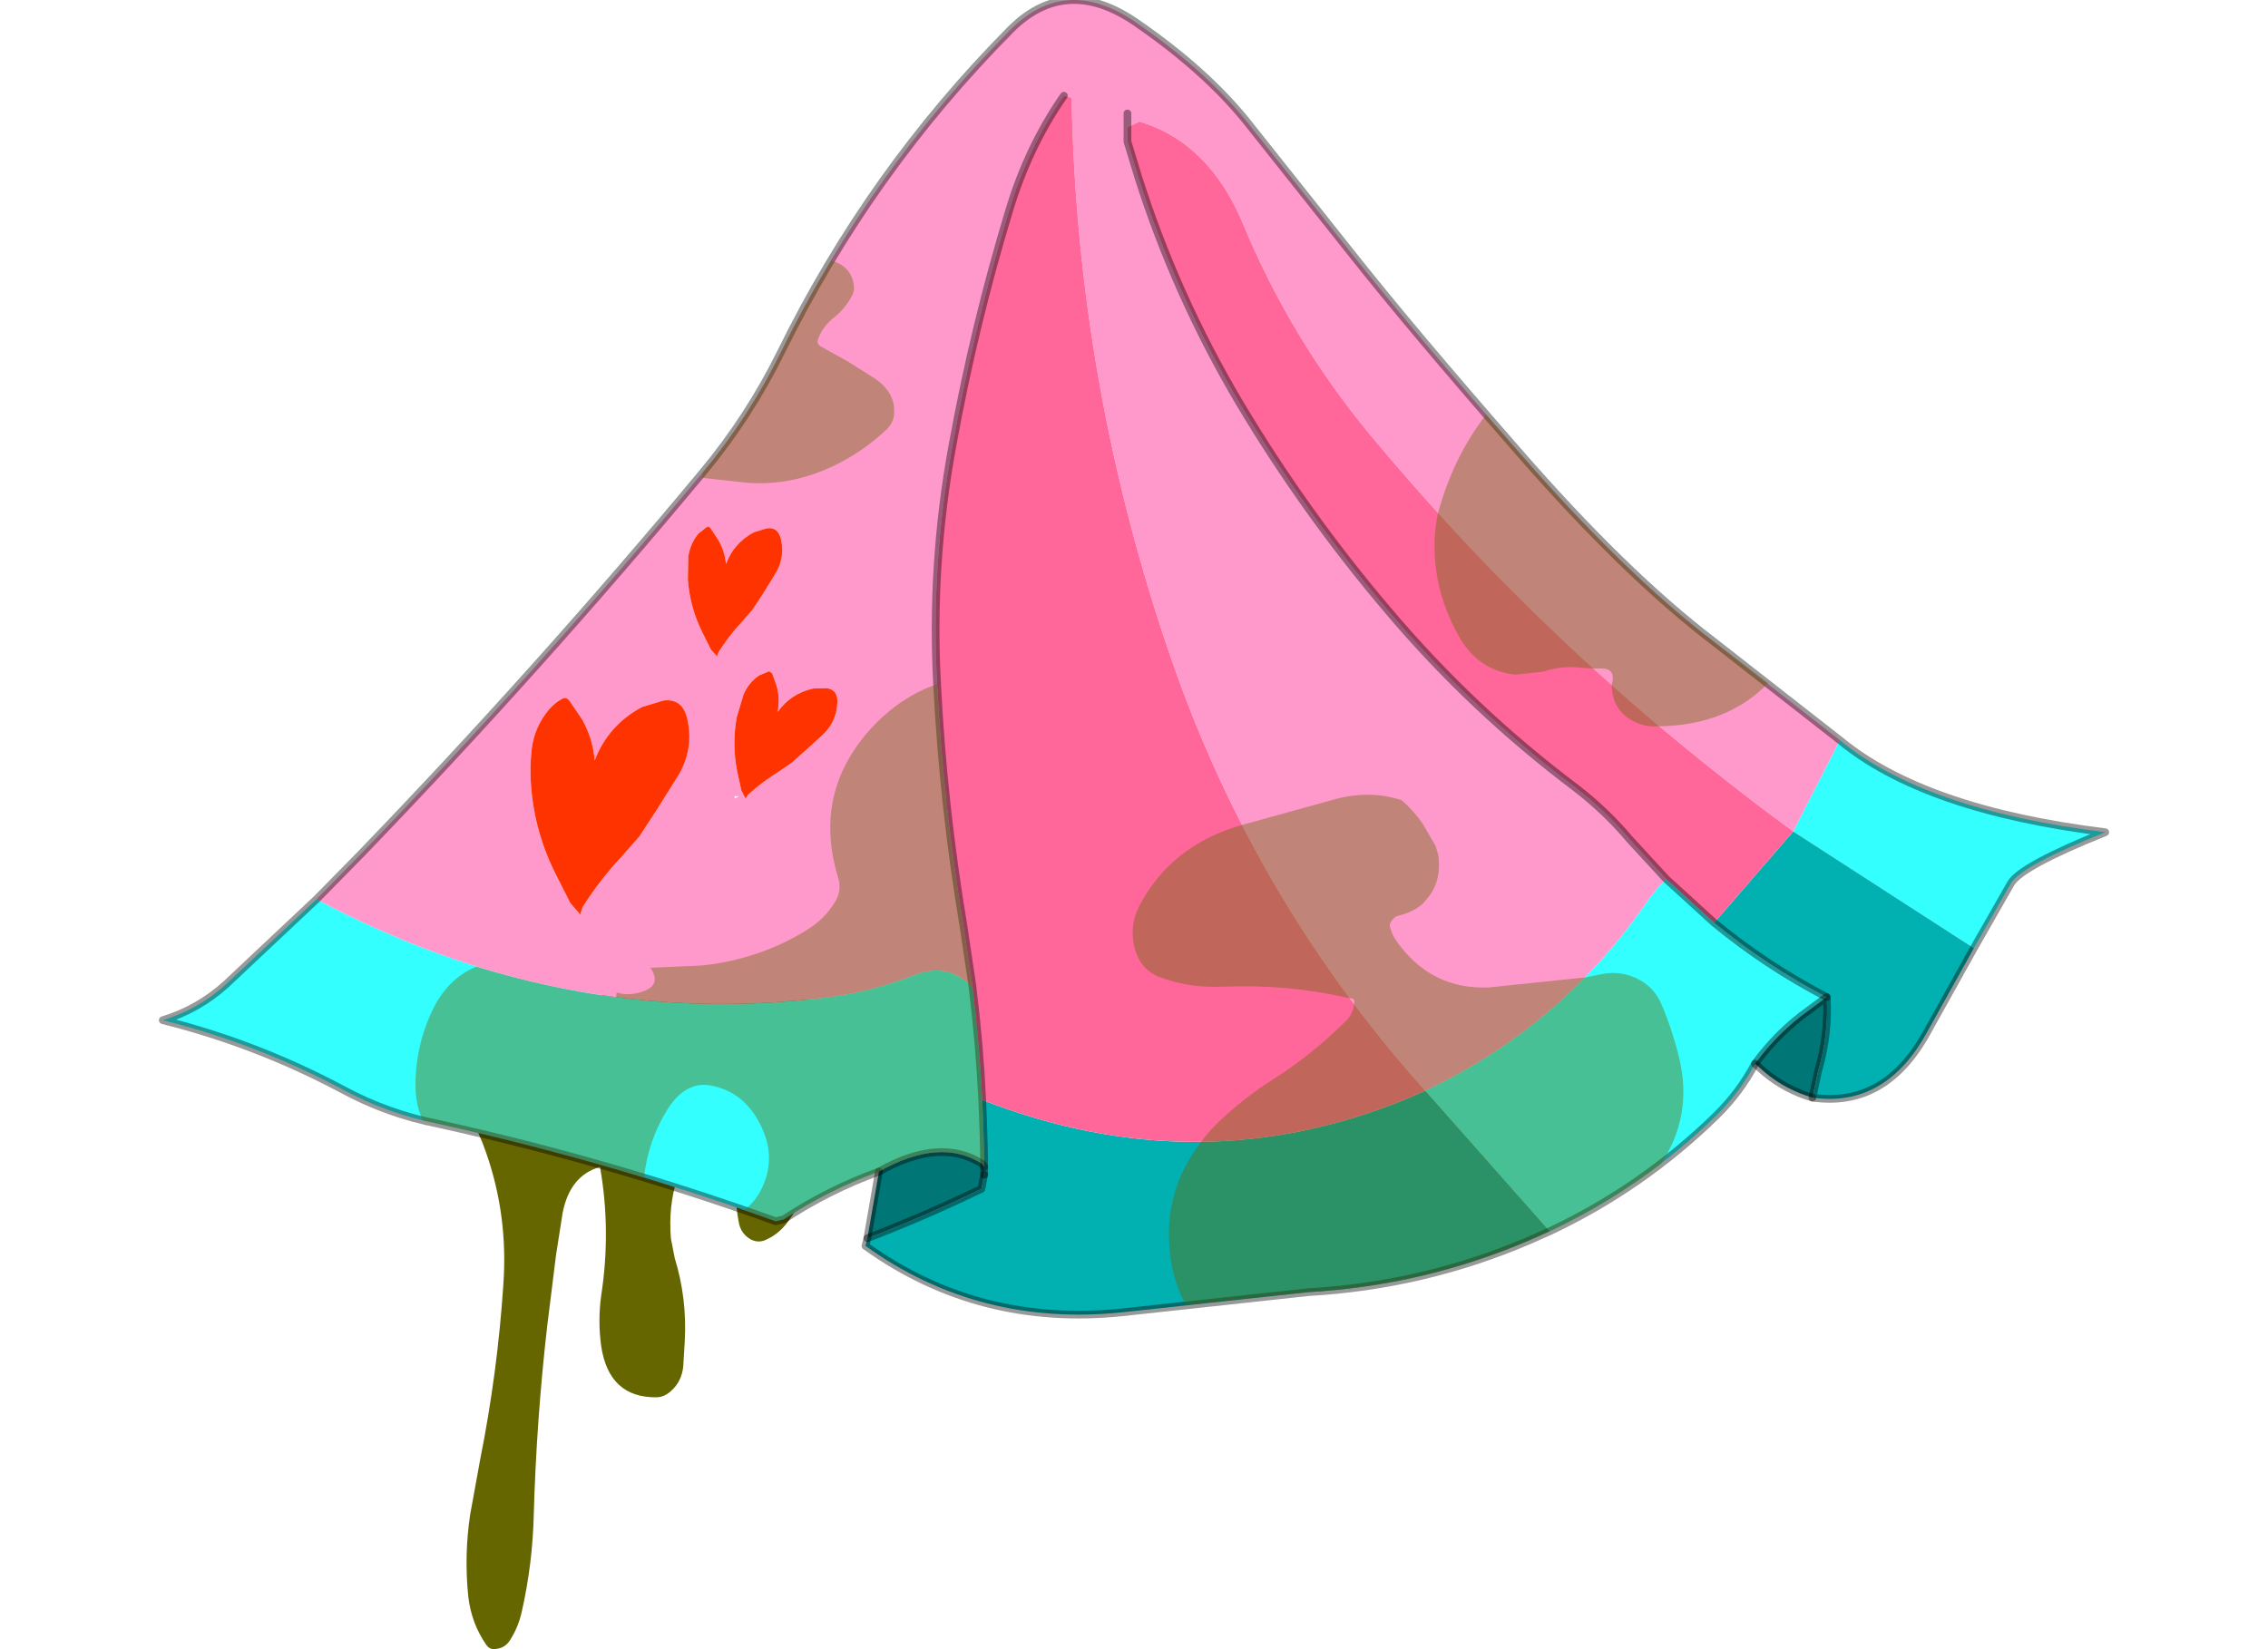
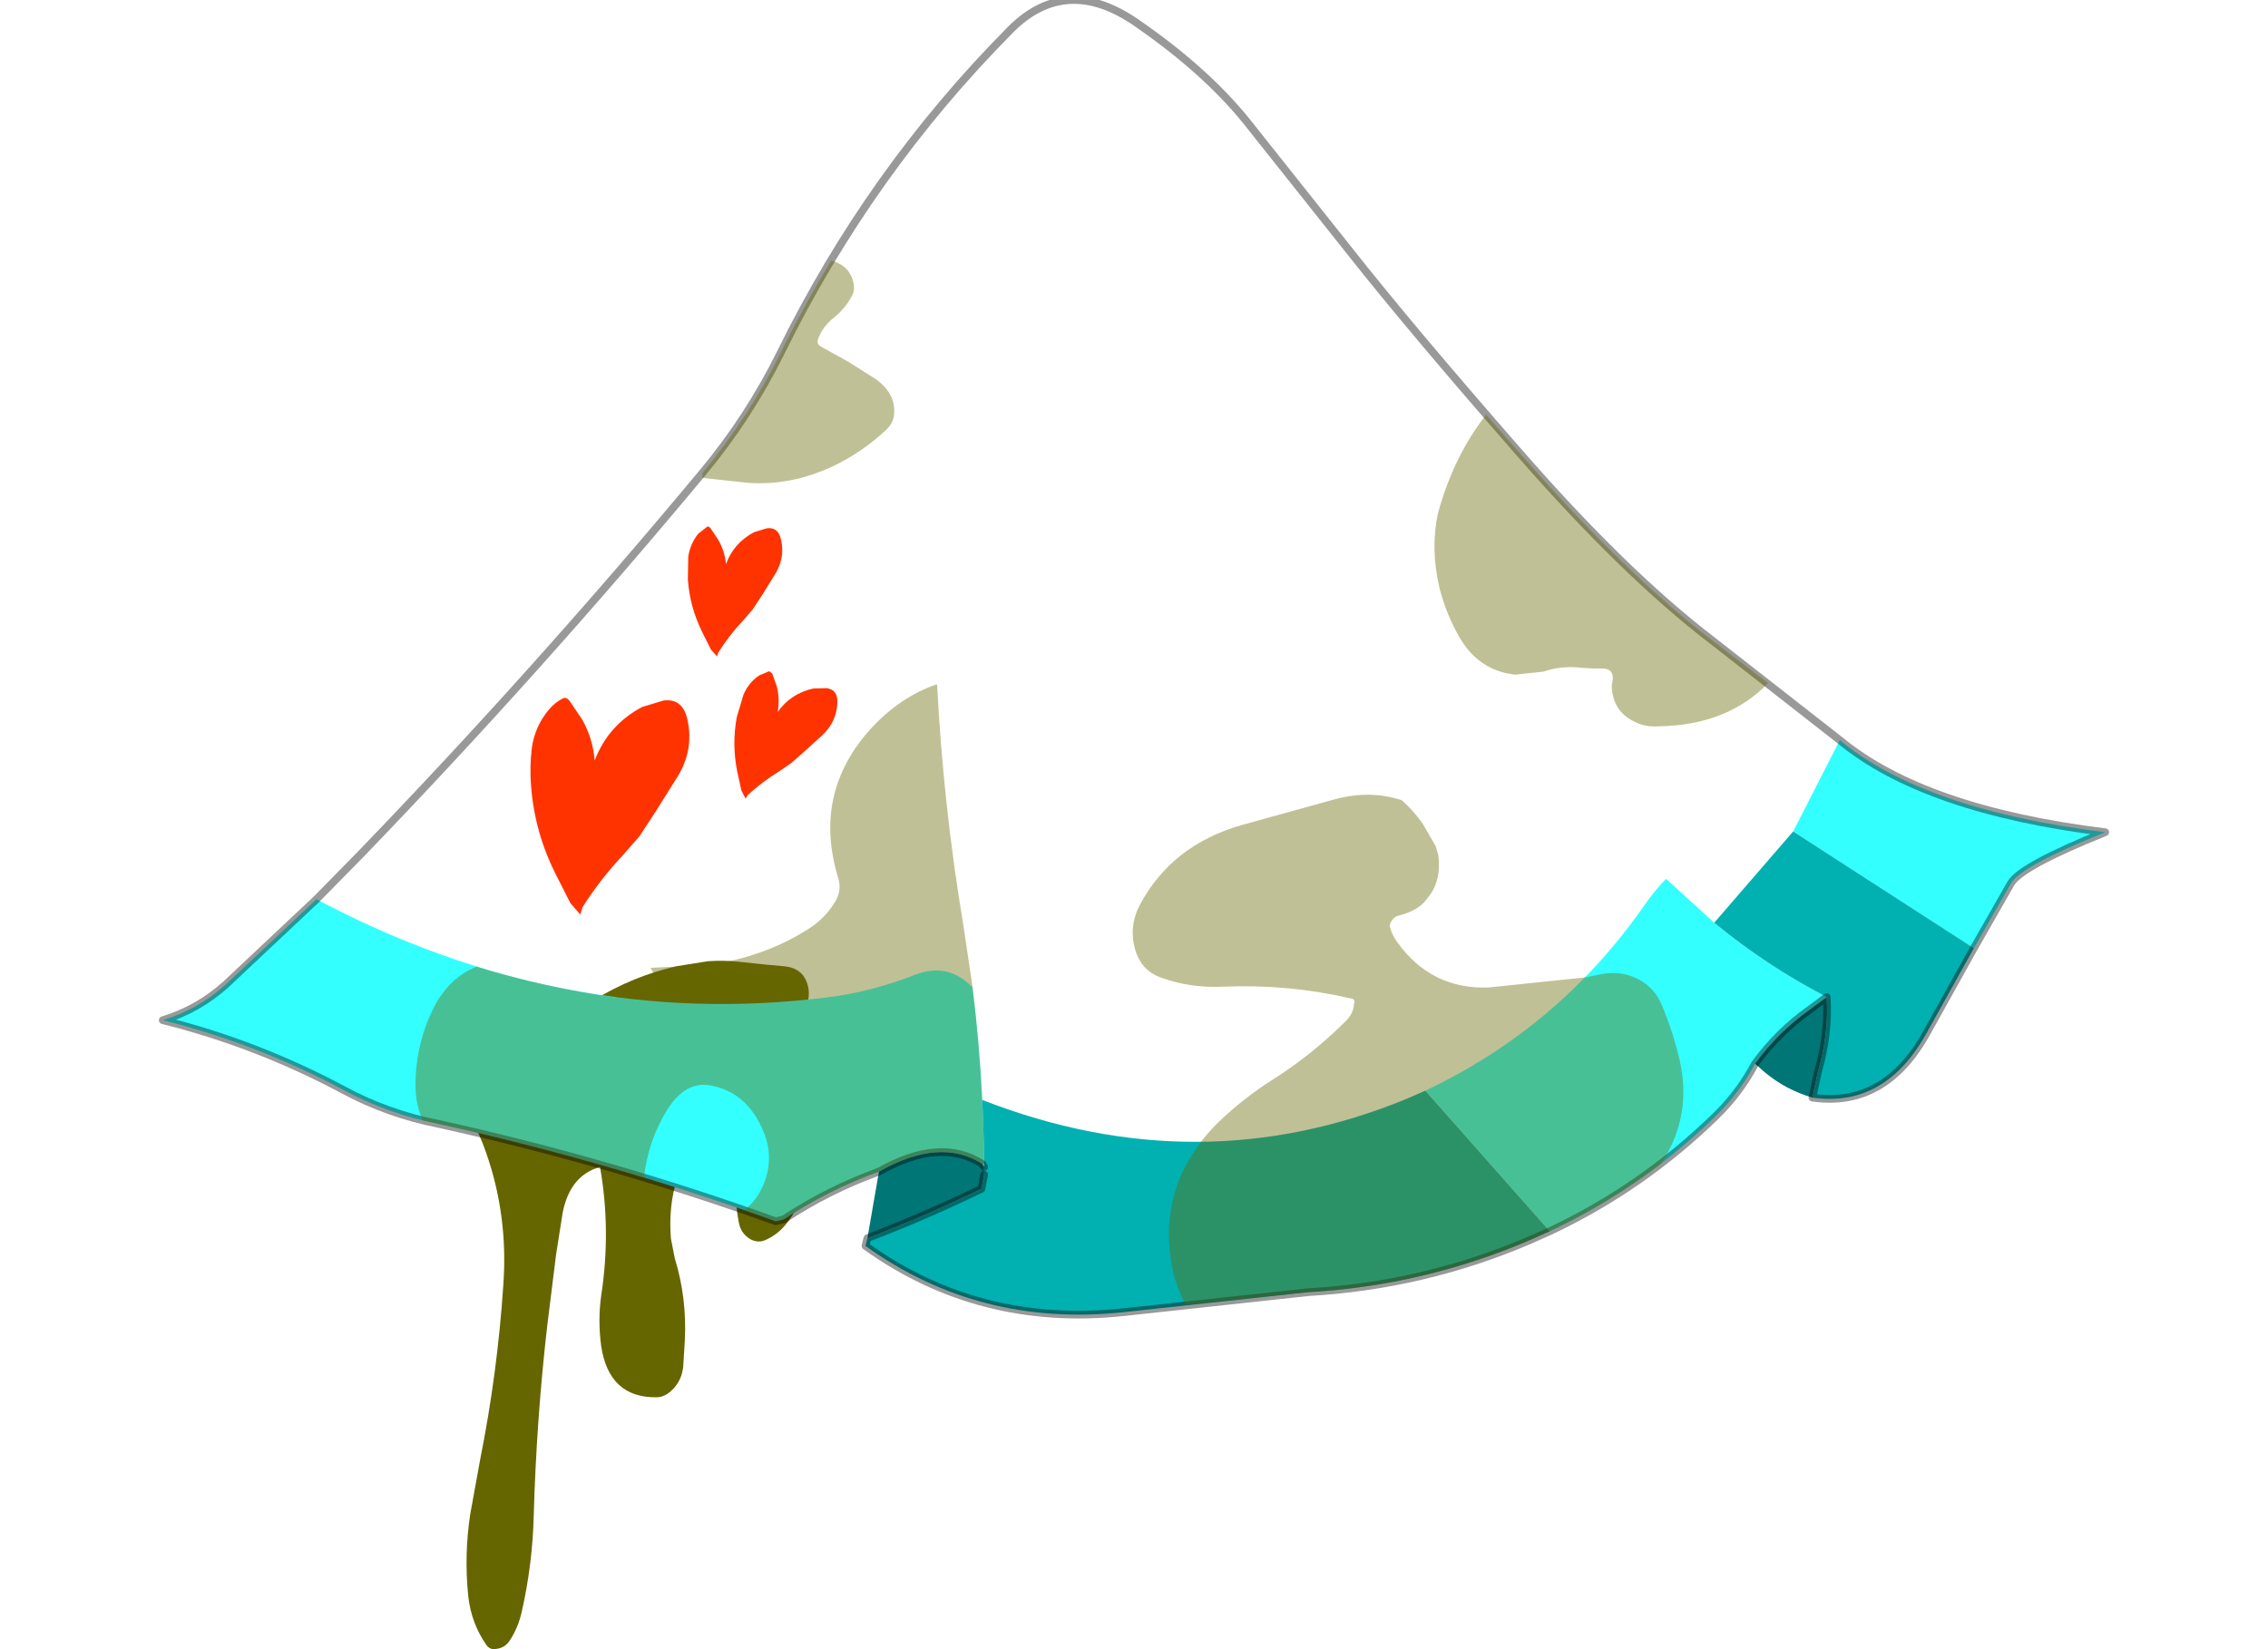
<svg xmlns="http://www.w3.org/2000/svg" xmlns:xlink="http://www.w3.org/1999/xlink" height="400.0px" width="550.0px" viewBox="145 110.574 252.1 214.07">
  <g transform="matrix(1.0, 0.0, 0.0, 1.0, 0.0, 0.0)">
    <use height="214.6" transform="matrix(1.0, 0.0, 0.0, 1.0, 144.5, 110.05)" width="253.1" xlink:href="#sprite0" />
  </g>
  <defs>
    <g id="sprite0" transform="matrix(1.0, 0.0, 0.0, 1.0, 126.55, 107.55)">
      <use height="214.6" transform="matrix(1.0, 0.0, 0.0, 1.0, -126.55, -107.55)" width="253.1" xlink:href="#shape0" />
    </g>
    <g id="shape0" transform="matrix(1.0, 0.0, 0.0, 1.0, 126.55, 107.55)">
      <path d="M-51.4 17.8 L-48.1 18.15 -45.4 18.4 Q-42.7 18.65 -42.25 21.3 -42.1 22.25 -42.4 23.25 -43.2 24.25 -42.85 25.9 -42.0 29.5 -41.7 33.2 L-41.2 38.5 Q-40.6 45.75 -44.95 51.6 -46.05 53.1 -47.65 53.85 -48.7 54.4 -49.75 53.85 -51.05 53.1 -51.3 51.6 -52.05 47.75 -51.25 43.8 -50.6 40.4 -53.4 40.5 -54.4 40.5 -55.1 40.95 -58.25 42.95 -59.25 45.85 -60.45 49.45 -60.1 53.75 L-59.6 56.3 Q-58.0 61.5 -58.3 67.05 L-58.5 70.35 Q-58.7 72.3 -60.1 73.55 -61.0 74.35 -62.0 74.35 -68.15 74.4 -69.15 67.7 -69.6 64.4 -69.15 61.15 -67.85 52.7 -69.3 44.45 -73.2 45.55 -74.15 50.4 L-75.0 55.8 -76.15 65.05 Q-77.55 77.25 -77.9 89.6 -78.05 95.95 -79.45 102.15 -79.9 104.2 -81.0 105.9 -81.6 106.85 -82.7 107.0 -83.55 107.2 -84.05 106.5 -86.0 103.7 -86.4 100.2 -86.95 94.85 -86.15 89.55 L-84.85 82.4 Q-82.6 71.1 -81.85 59.75 -81.2 50.8 -84.1 42.55 -84.9 40.2 -86.3 37.65 -87.2 36.55 -88.75 36.25 L-89.85 36.15 Q-89.15 33.7 -87.9 32.55 L-86.4 31.4 Q-80.3 27.95 -73.8 24.8 L-70.2 22.85 Q-65.1 19.7 -59.4 18.4 L-55.35 17.75 Q-53.4 17.6 -51.4 17.8" fill="#666600" fill-rule="evenodd" stroke="none" />
      <path d="M91.6 -10.95 Q102.55 -1.9 126.05 1.0 115.1 5.4 113.8 7.65 L109.0 16.05 85.55 0.9 91.6 -10.95 M80.6 31.05 Q78.65 34.75 75.6 37.75 66.05 47.1 53.95 52.8 L37.8 34.55 Q55.25 26.3 66.3 10.4 67.55 8.6 69.05 7.05 L75.3 12.75 Q82.1 18.35 89.9 22.4 L87.6 24.1 Q83.6 26.95 80.6 31.05 M-33.1 45.05 Q-39.7 47.45 -45.45 51.25 L-46.5 51.5 Q-67.85 43.8 -90.3 38.85 -96.9 37.55 -102.7 34.4 -113.85 28.45 -126.05 25.4 -121.45 24.0 -117.85 20.75 L-106.1 9.7 Q-74.1 26.7 -39.9 22.45 -34.15 21.75 -28.4 19.5 -24.15 17.85 -21.0 21.1 L-20.95 21.2 Q-20.05 28.45 -19.7 35.75 -19.5 39.9 -19.45 44.05 L-19.7 44.05 Q-25.15 40.55 -33.1 45.05" fill="#33ffff" fill-rule="evenodd" stroke="none" />
      <path d="M85.55 0.9 L109.0 16.05 102.9 27.0 Q97.5 36.8 88.05 35.45 L88.75 32.15 Q90.2 27.2 89.9 22.4 82.1 18.35 75.3 12.75 L85.55 0.9 M53.95 52.8 L51.25 54.0 Q37.55 59.85 22.65 60.7 L-1.35 63.3 Q-20.1 65.3 -34.85 54.7 L-34.6 53.7 Q-27.2 50.85 -20.35 47.55 L-19.8 47.3 -19.45 45.45 -19.45 44.45 -19.45 44.05 Q-19.5 39.9 -19.7 35.75 8.4 46.7 35.4 35.6 L37.8 34.55 53.95 52.8" fill="#01b1b1" fill-rule="evenodd" stroke="none" />
-       <path d="M91.6 -10.95 L85.55 0.9 Q81.1 -2.35 76.8 -5.75 51.3 -25.7 30.55 -50.7 20.3 -63.15 14.2 -77.85 9.8 -88.5 0.7 -91.25 L-0.85 -90.5 -0.85 -88.65 0.55 -84.05 Q5.4 -68.75 13.65 -54.8 22.2 -40.45 33.0 -27.75 43.85 -14.9 57.35 -4.75 61.25 -1.75 64.4 2.0 L69.05 7.05 Q67.55 8.6 66.3 10.4 55.25 26.3 37.8 34.55 15.65 9.85 4.8 -21.6 -7.4 -56.95 -8.1 -94.35 L-9.1 -94.6 Q-13.7 -88.0 -16.2 -79.7 -20.75 -64.7 -23.55 -49.25 -26.4 -33.8 -25.55 -18.15 -24.75 -2.5 -22.15 13.05 L-20.95 21.1 -21.0 21.1 Q-24.15 17.85 -28.4 19.5 -34.15 21.75 -39.9 22.45 -74.1 26.7 -106.1 9.7 L-100.4 3.9 Q-77.25 -20.1 -56.0 -45.65 -50.0 -52.85 -45.85 -61.25 -34.3 -84.75 -16.0 -103.2 -8.8 -110.4 0.35 -104.05 9.2 -97.95 14.55 -91.35 L27.9 -74.55 Q35.95 -64.35 49.85 -48.45 63.65 -32.6 75.1 -23.85 L91.6 -10.95 M-0.85 -92.3 L-0.85 -90.5 -0.85 -92.3 M-56.55 -37.75 Q-57.6 -36.45 -57.85 -34.75 L-57.9 -31.8 Q-57.65 -28.25 -56.05 -25.0 L-54.9 -22.7 -54.1 -21.8 -54.05 -22.05 -53.9 -22.4 Q-52.55 -24.55 -50.8 -26.4 L-49.5 -27.9 -48.25 -29.8 -46.7 -32.3 Q-45.25 -34.5 -45.8 -36.95 -46.15 -38.65 -47.65 -38.45 L-49.3 -37.95 Q-51.95 -36.55 -52.95 -33.8 -53.1 -35.45 -53.95 -36.95 L-54.95 -38.45 Q-55.2 -38.75 -55.4 -38.65 L-56.55 -37.75 M-61.05 -16.1 L-63.85 -15.25 Q-68.25 -12.9 -70.0 -8.3 -70.2 -11.1 -71.6 -13.6 L-73.25 -16.05 Q-73.65 -16.55 -74.05 -16.4 -75.1 -15.9 -75.95 -14.9 -77.75 -12.75 -78.15 -9.95 -78.45 -7.45 -78.25 -5.0 -77.8 0.95 -75.1 6.35 L-73.15 10.2 -71.85 11.7 -71.75 11.3 -71.55 10.7 Q-69.3 7.15 -66.35 4.0 L-64.2 1.55 -62.1 -1.65 -59.5 -5.8 Q-57.05 -9.45 -57.95 -13.6 -58.55 -16.4 -61.05 -16.1 M-44.45 -8.0 L-42.7 -9.55 -40.55 -11.5 Q-38.6 -13.25 -38.5 -15.8 -38.4 -17.5 -39.9 -17.7 L-41.65 -17.65 Q-44.55 -17.0 -46.25 -14.6 -45.95 -16.25 -46.35 -17.9 L-46.95 -19.6 -47.35 -19.9 -48.65 -19.35 Q-50.05 -18.4 -50.7 -16.8 L-51.55 -13.95 Q-52.2 -10.45 -51.5 -6.9 L-50.95 -4.4 -50.4 -3.35 -50.3 -3.55 -50.1 -3.85 Q-48.25 -5.55 -46.05 -6.9 L-44.45 -8.0 M-51.25 -3.65 L-51.85 -3.7 -51.8 -3.35 -51.6 -3.5 -51.25 -3.65" fill="#ff99cc" fill-rule="evenodd" stroke="none" />
-       <path d="M-0.85 -90.5 L0.7 -91.25 Q9.8 -88.5 14.2 -77.85 20.3 -63.15 30.55 -50.7 51.3 -25.7 76.8 -5.75 81.1 -2.35 85.55 0.9 L75.3 12.75 69.05 7.05 64.4 2.0 Q61.25 -1.75 57.35 -4.75 43.85 -14.9 33.0 -27.75 22.2 -40.45 13.65 -54.8 5.4 -68.75 0.55 -84.05 L-0.85 -88.65 -0.85 -90.5 M-9.1 -94.6 L-8.1 -94.35 Q-7.4 -56.95 4.8 -21.6 15.65 9.85 37.8 34.55 L35.4 35.6 Q8.4 46.7 -19.7 35.75 -20.05 28.45 -20.95 21.2 L-20.95 21.1 -22.15 13.05 Q-24.75 -2.5 -25.55 -18.15 -26.4 -33.8 -23.55 -49.25 -20.75 -64.7 -16.2 -79.7 -13.7 -88.0 -9.1 -94.6" fill="#ff6699" fill-rule="evenodd" stroke="none" />
      <path d="M88.05 35.45 Q84.6 34.45 81.85 32.15 L80.6 31.05 Q83.6 26.95 87.6 24.1 L89.9 22.4 Q90.2 27.2 88.75 32.15 L88.05 35.45 M-34.6 53.7 L-33.1 45.05 Q-25.15 40.55 -19.7 44.05 L-19.45 44.45 -19.45 45.45 -19.8 47.3 -20.35 47.55 Q-27.2 50.85 -34.6 53.7" fill="#017676" fill-rule="evenodd" stroke="none" />
      <path d="M-56.55 -37.75 L-55.4 -38.65 Q-55.2 -38.75 -54.95 -38.45 L-53.95 -36.95 Q-53.1 -35.45 -52.95 -33.8 -51.95 -36.55 -49.3 -37.95 L-47.65 -38.45 Q-46.15 -38.65 -45.8 -36.95 -45.25 -34.5 -46.7 -32.3 L-48.25 -29.8 -49.5 -27.9 -50.8 -26.4 Q-52.55 -24.55 -53.9 -22.4 L-54.05 -22.05 -54.1 -21.8 -54.9 -22.7 -56.05 -25.0 Q-57.65 -28.25 -57.9 -31.8 L-57.85 -34.75 Q-57.6 -36.45 -56.55 -37.75 M-44.45 -8.0 L-46.05 -6.9 Q-48.25 -5.55 -50.1 -3.85 L-50.3 -3.55 -50.4 -3.35 -50.95 -4.4 -51.5 -6.9 Q-52.2 -10.45 -51.55 -13.95 L-50.7 -16.8 Q-50.05 -18.4 -48.65 -19.35 L-47.35 -19.9 -46.95 -19.6 -46.35 -17.9 Q-45.95 -16.25 -46.25 -14.6 -44.55 -17.0 -41.65 -17.65 L-39.9 -17.7 Q-38.4 -17.5 -38.5 -15.8 -38.6 -13.25 -40.55 -11.5 L-42.7 -9.55 -44.45 -8.0 M-61.05 -16.1 Q-58.55 -16.4 -57.95 -13.6 -57.05 -9.45 -59.5 -5.8 L-62.1 -1.65 -64.2 1.55 -66.35 4.0 Q-69.3 7.15 -71.55 10.7 L-71.75 11.3 -71.85 11.7 -73.15 10.2 -75.1 6.35 Q-77.8 0.95 -78.25 -5.0 -78.45 -7.45 -78.15 -9.95 -77.75 -12.75 -75.95 -14.9 -75.1 -15.9 -74.05 -16.4 -73.65 -16.55 -73.25 -16.05 L-71.6 -13.6 Q-70.2 -11.1 -70.0 -8.3 -68.25 -12.9 -63.85 -15.25 L-61.05 -16.1" fill="#ff3300" fill-rule="evenodd" stroke="none" />
      <path d="M109.0 16.05 L113.8 7.65 Q115.1 5.4 126.05 1.0 102.55 -1.9 91.6 -10.95 L75.1 -23.85 Q63.65 -32.6 49.85 -48.45 35.95 -64.35 27.9 -74.55 L14.55 -91.35 Q9.2 -97.95 0.35 -104.05 -8.8 -110.4 -16.0 -103.2 -34.3 -84.75 -45.85 -61.25 -50.0 -52.85 -56.0 -45.65 -77.25 -20.1 -100.4 3.9 L-106.1 9.7 -117.85 20.75 Q-121.45 24.0 -126.05 25.4 -113.85 28.45 -102.7 34.4 -96.9 37.55 -90.3 38.85 -67.85 43.8 -46.5 51.5 L-45.45 51.25 Q-39.7 47.45 -33.1 45.05 -25.15 40.55 -19.7 44.05 L-19.45 44.45 M109.0 16.05 L102.9 27.0 Q97.5 36.8 88.05 35.45 L88.75 32.15 Q90.2 27.2 89.9 22.4 L87.6 24.1 Q83.6 26.95 80.6 31.05 78.65 34.75 75.6 37.75 66.05 47.1 53.95 52.8 L51.25 54.0 Q37.55 59.85 22.65 60.7 L-1.35 63.3 Q-20.1 65.3 -34.85 54.7 L-34.6 53.7 Q-27.2 50.85 -20.35 47.55 L-19.8 47.3 -19.45 45.45" fill="none" stroke="#000000" stroke-linecap="round" stroke-linejoin="round" stroke-opacity="0.4" stroke-width="1.0" />
-       <path d="M88.05 35.45 Q84.6 34.45 81.85 32.15 L80.6 31.05 M-34.6 53.7 L-33.1 45.05 M75.3 12.75 Q82.1 18.35 89.9 22.4 M69.05 7.05 L64.4 2.0 Q61.25 -1.75 57.35 -4.75 43.85 -14.9 33.0 -27.75 22.2 -40.45 13.65 -54.8 5.4 -68.75 0.55 -84.05 L-0.85 -88.65 -0.85 -90.5 -0.85 -92.3 M69.05 7.05 L75.3 12.75 M-20.95 21.1 L-22.15 13.05 Q-24.75 -2.5 -25.55 -18.15 -26.4 -33.8 -23.55 -49.25 -20.75 -64.7 -16.2 -79.7 -13.7 -88.0 -9.1 -94.6 M-20.95 21.2 L-20.95 21.1 M-20.95 21.2 Q-20.05 28.45 -19.7 35.75 -19.5 39.9 -19.45 44.05 L-19.45 44.45 -19.45 45.45" fill="none" stroke="#000000" stroke-linecap="round" stroke-linejoin="round" stroke-opacity="0.4" stroke-width="1.0" />
      <path d="M58.0 -20.35 Q55.5 -20.65 53.15 -19.85 L49.45 -19.45 Q44.6 -20.0 42.1 -24.55 40.45 -27.5 39.65 -30.7 38.45 -35.8 39.45 -40.4 L39.5 -40.4 39.45 -40.4 Q41.45 -47.75 45.7 -53.2 L49.85 -48.45 Q63.65 -32.6 75.1 -23.85 L82.3 -18.35 Q77.0 -12.9 68.2 -12.75 L68.15 -12.75 68.1 -12.75 Q66.3 -12.6 64.75 -13.45 62.05 -14.85 62.0 -18.1 62.6 -20.3 60.65 -20.25 L59.65 -20.25 58.0 -20.35 M60.8 19.4 Q63.3 18.95 65.5 20.1 67.65 21.25 68.55 23.55 69.95 26.9 70.8 30.5 72.5 37.85 68.4 44.05 61.7 49.15 53.95 52.8 L51.25 54.0 Q37.55 59.85 22.65 60.7 L6.7 62.35 Q5.5 60.1 4.95 57.5 3.2 48.3 8.7 41.2 9.7 39.85 11.0 38.6 14.25 35.5 17.95 33.15 23.0 29.95 27.3 25.7 28.5 24.6 28.55 23.3 28.8 22.6 28.0 22.55 20.0 20.7 11.55 21.05 7.25 21.25 3.45 19.85 0.95 18.95 0.15 16.25 -0.7 13.3 0.7 10.55 4.85 2.65 14.05 0.05 L26.15 -3.3 Q30.7 -4.5 34.75 -3.15 36.3 -1.8 37.5 -0.05 L39.15 2.8 39.5 4.0 Q39.9 7.0 38.45 9.1 L37.65 10.1 Q36.5 11.3 34.25 11.85 33.8 11.95 33.4 12.55 33.15 12.95 33.2 13.2 33.45 14.3 34.15 15.25 38.6 21.45 46.05 21.15 L58.55 19.85 60.8 19.4 M-36.4 -70.25 Q-36.2 -69.3 -36.65 -68.55 -37.5 -66.95 -38.95 -65.8 -40.55 -64.5 -41.05 -62.85 -41.15 -62.35 -40.65 -62.05 L-37.05 -60.05 -33.5 -57.8 Q-30.85 -55.9 -31.15 -53.15 -31.25 -52.05 -32.3 -51.1 -37.1 -46.7 -43.0 -45.05 -46.5 -44.1 -50.1 -44.35 L-56.05 -45.0 -56.0 -45.65 Q-50.0 -52.85 -45.85 -61.25 -42.8 -67.4 -39.3 -73.2 -36.85 -72.55 -36.4 -70.25 M-25.55 -18.15 Q-24.75 -2.5 -22.15 13.05 L-20.95 21.1 -21.0 21.1 -20.95 21.2 Q-20.05 28.45 -19.7 35.75 -19.5 39.9 -19.45 44.05 L-19.7 44.05 Q-25.15 40.55 -33.1 45.05 -39.7 47.45 -45.45 51.25 L-46.5 51.5 -50.55 50.05 Q-49.25 49.0 -48.5 47.6 -46.5 43.8 -48.05 39.95 -50.1 34.85 -54.8 33.9 -58.1 33.2 -60.5 36.9 -63.05 40.95 -63.6 45.85 -76.75 41.85 -90.3 38.85 L-92.3 38.4 Q-93.25 36.4 -93.25 33.85 -93.25 28.55 -90.9 23.8 -88.95 19.95 -85.35 18.45 -76.35 21.2 -67.2 22.45 L-67.15 21.8 Q-65.75 22.25 -64.15 21.8 -61.15 21.0 -62.75 18.6 L-56.15 18.3 Q-52.45 17.95 -48.95 16.75 -45.5 15.6 -42.4 13.65 -40.2 12.3 -38.9 10.2 -37.85 8.65 -38.4 6.9 -41.75 -4.1 -34.1 -12.5 -30.3 -16.6 -25.6 -18.2 L-25.55 -18.15" fill="#666600" fill-opacity="0.412" fill-rule="evenodd" stroke="none" />
    </g>
  </defs>
</svg>